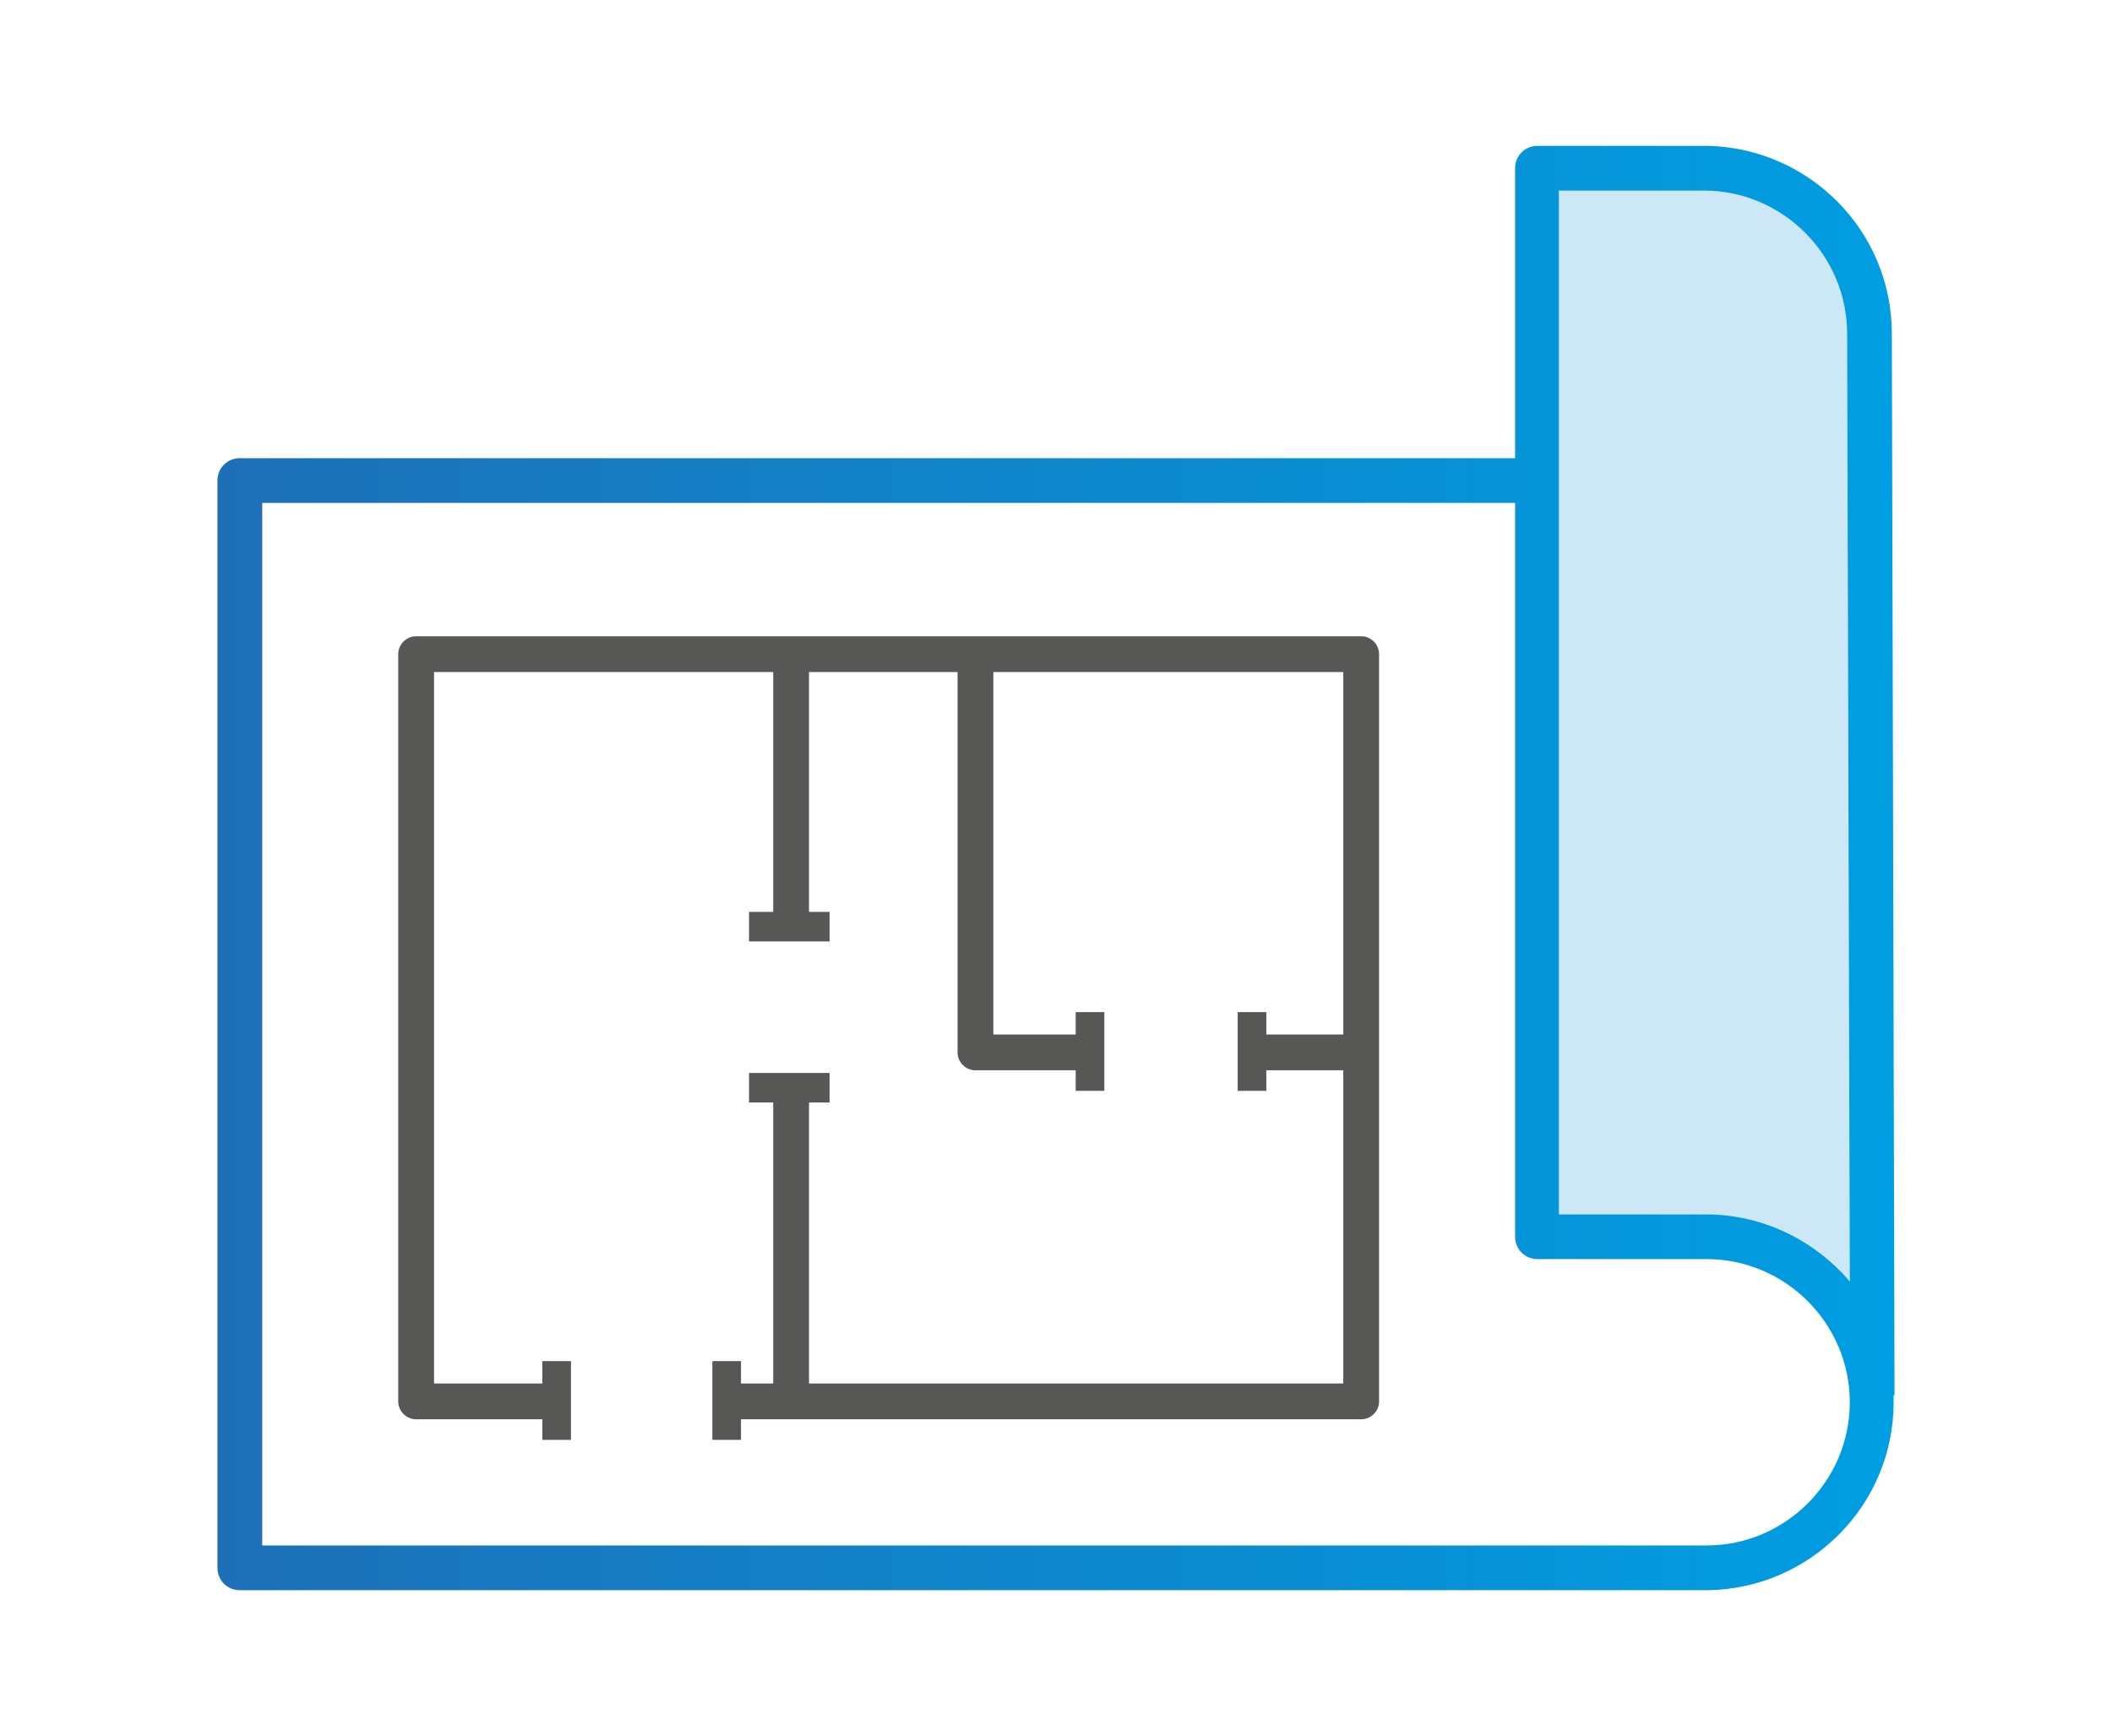
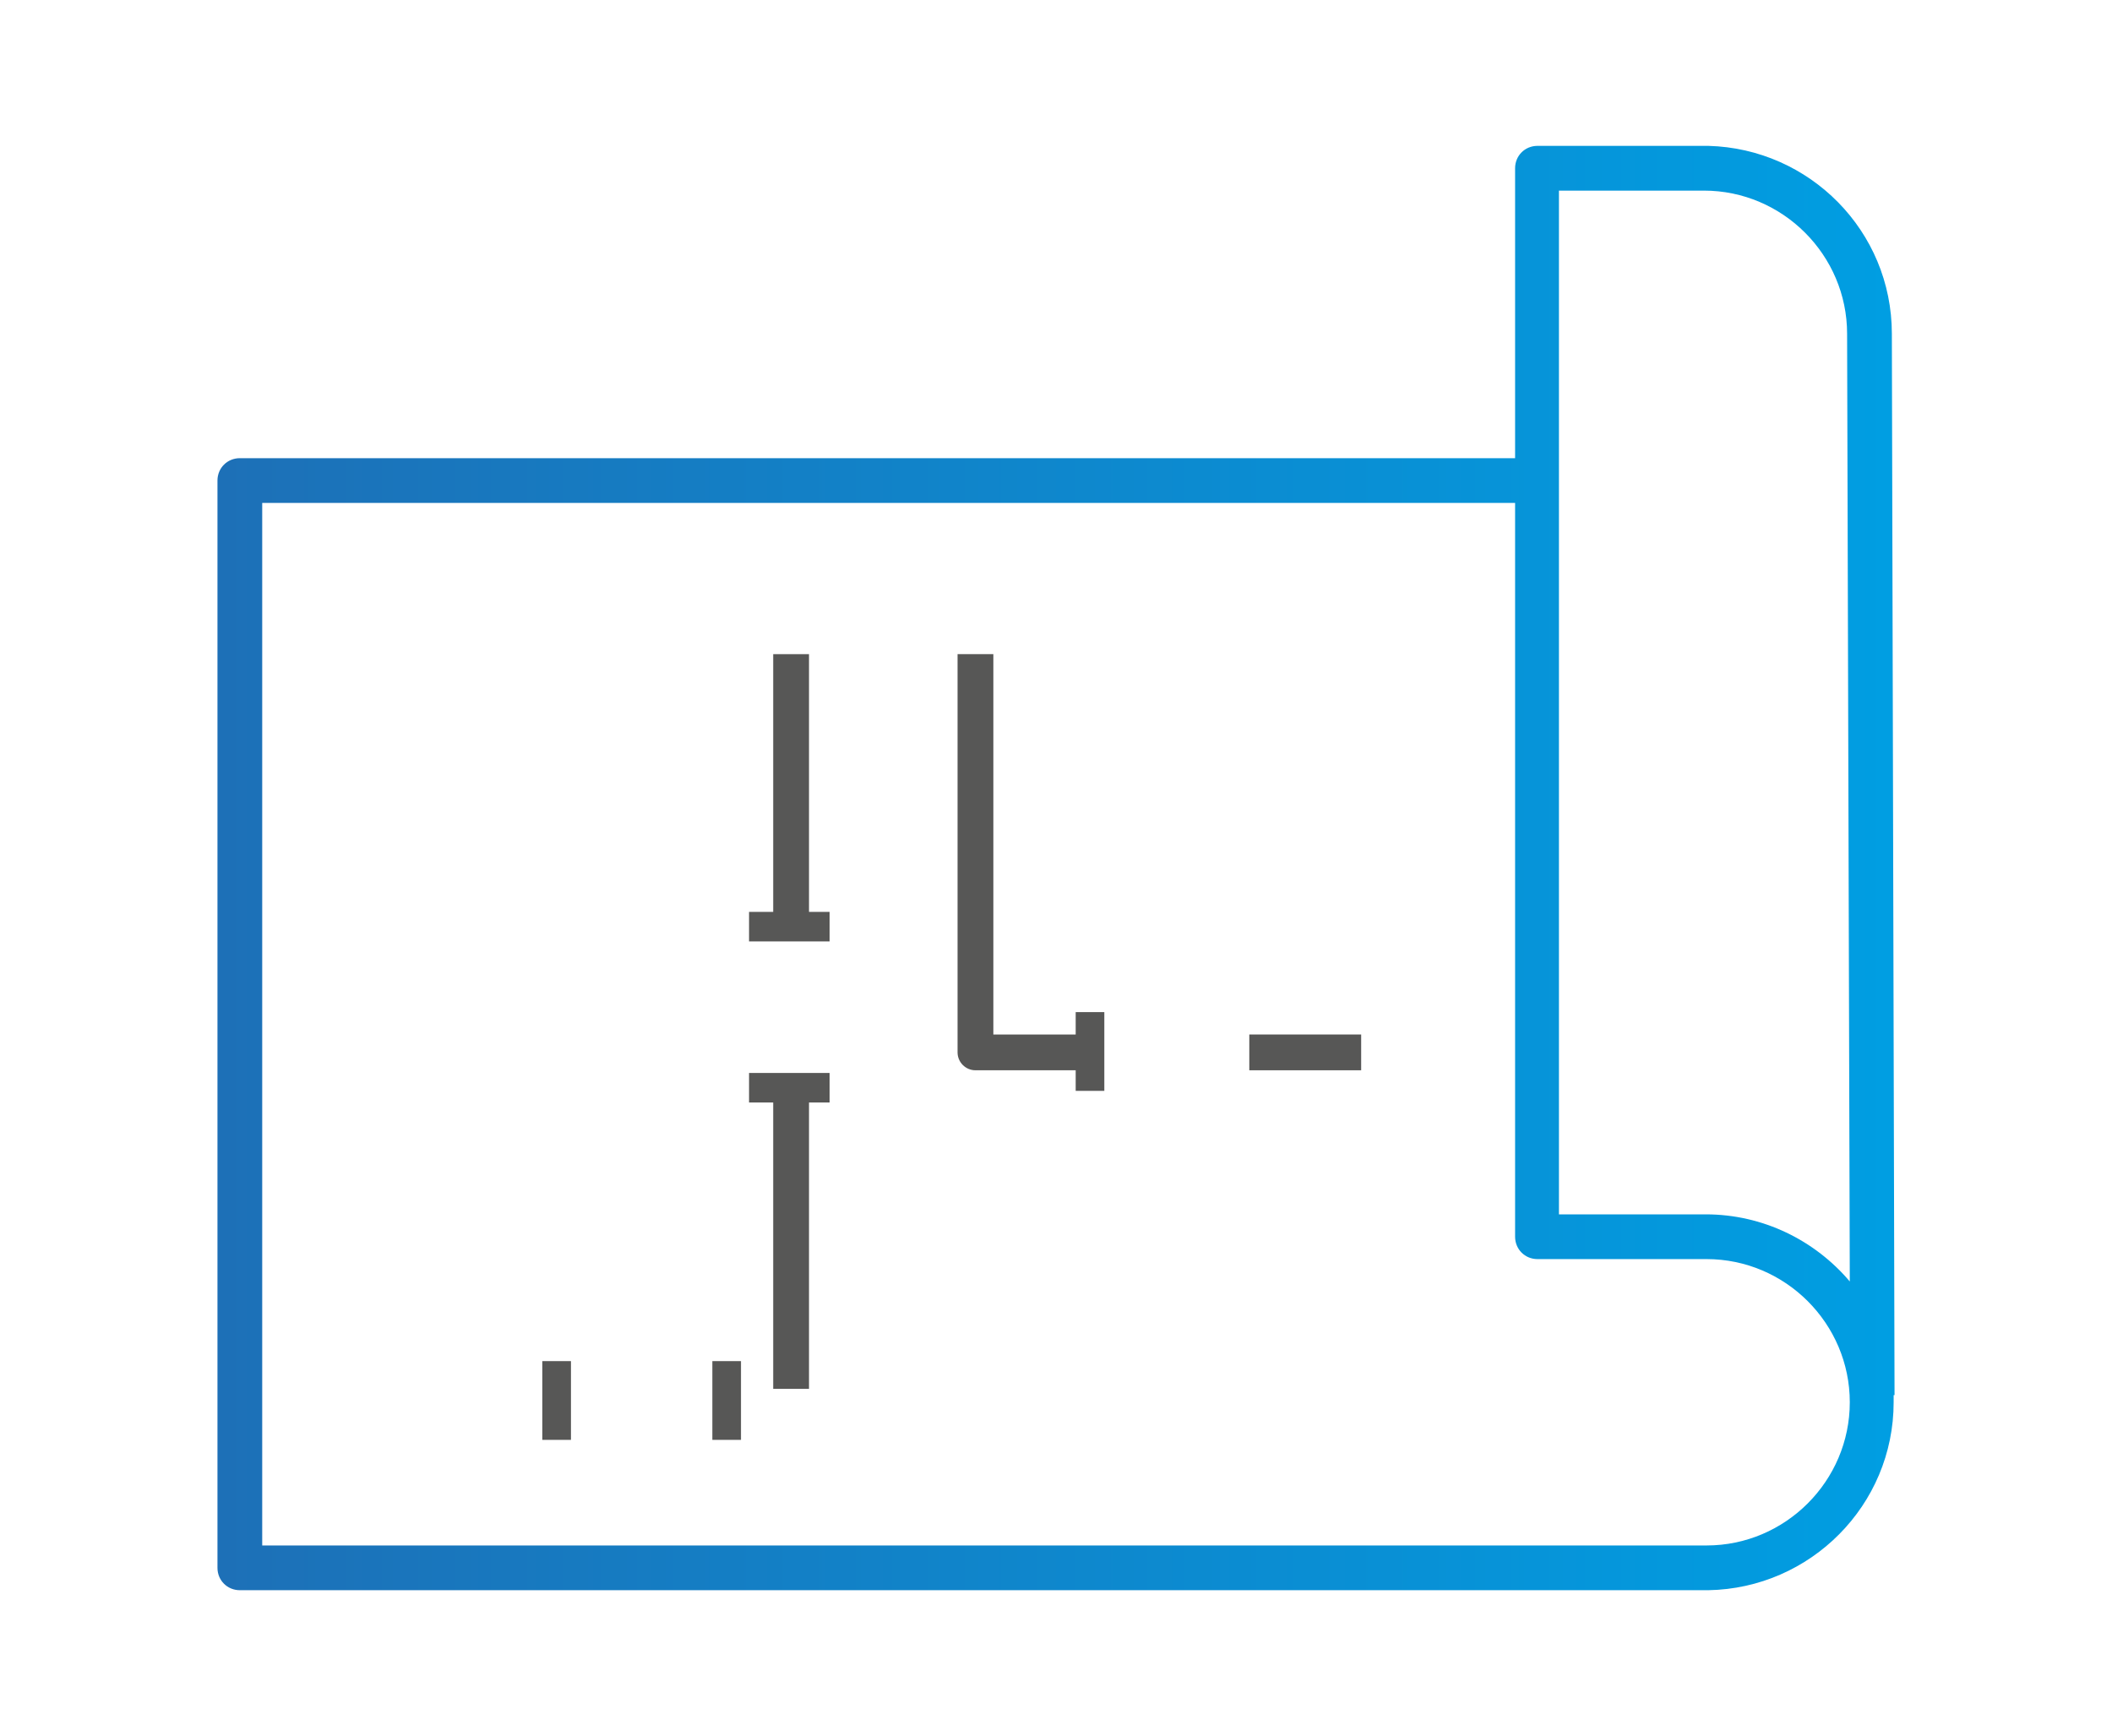
<svg xmlns="http://www.w3.org/2000/svg" id="Calque_1" x="0px" y="0px" viewBox="0 0 236 194" xml:space="preserve">
  <style type="text/css">
	.st0{fill:#CCE8F6;}
	.st1{fill:url(#XMLID_4_);}
	.st2{fill:#575756;}
</style>
  <g id="XMLID_91_">
    <g id="XMLID_2_">
      <g id="XMLID_9_">
-         <path id="XMLID_13_" class="st0" d="M206.4,37.3l0.3,105.9c-3.8-4.6-9.6-7.5-16.1-7.5h-16.4V21.3h16.2     C199.3,21.3,206.4,28.5,206.4,37.3z" />
        <linearGradient id="XMLID_4_" gradientUnits="userSpaceOnUse" x1="24.3" y1="99" x2="211.7" y2="99" gradientTransform="matrix(1 0 0 -1 0 196)">
          <stop offset="0" style="stop-color:#1D70B7" />
          <stop offset="1" style="stop-color:#009EE2" />
        </linearGradient>
        <path id="XMLID_1_" class="st1" d="M206.4,37.3c0-8.8-7.2-16-16-16h-16.2v114.4h16.4c6.4,0,12.2,2.9,16.1,7.5L206.4,37.3z      M190.7,172.7c8.8,0,16-7.2,16-16s-7.2-16-16-16h-18.9c-1.4,0-2.5-1.1-2.5-2.5v-82h-140v116.5H190.7z M211.6,156.7     c0,11.5-9.3,20.8-20.7,21l0,0H26.8c-1.4,0-2.5-1.1-2.5-2.5V53.7c0-1.4,1.1-2.5,2.5-2.5h142.5V18.8c0-1.4,1.1-2.5,2.5-2.5h19.1     l0,0c11.3,0.3,20.5,9.5,20.5,21l0.3,118.6h-0.1C211.6,156.1,211.6,156.4,211.6,156.7z" />
      </g>
      <g id="XMLID_10_">
		</g>
    </g>
    <rect x="60.6" y="152.1" class="st2" width="3.2" height="8.8" />
    <rect x="79.6" y="152.1" class="st2" width="3.2" height="8.8" />
    <rect x="120.2" y="113.1" class="st2" width="3.2" height="8.8" />
-     <rect x="138.3" y="113.1" class="st2" width="3.2" height="8.8" />
    <rect x="83.7" y="119.9" class="st2" width="9" height="3.3" />
    <rect x="83.7" y="101.9" class="st2" width="9" height="3.3" />
    <path class="st2" d="M120.9,119.6H109c-1.1,0-2-0.9-2-2V73.1h4v42.5h9.9V119.6z" />
    <rect x="139.6" y="115.6" class="st2" width="12.5" height="4" />
    <rect x="86.4" y="121.9" class="st2" width="4" height="33.3" />
    <rect x="86.4" y="73.1" class="st2" width="4" height="30.4" />
-     <path class="st2" d="M152.1,158.6H81.2v-4h68.9V75.1H48.5v79.5h13.7v4H46.5c-1.1,0-2-0.9-2-2V73.1c0-1.1,0.9-2,2-2h105.6   c1.1,0,2,0.9,2,2v83.5C154.1,157.7,153.2,158.6,152.1,158.6z" />
  </g>
</svg>